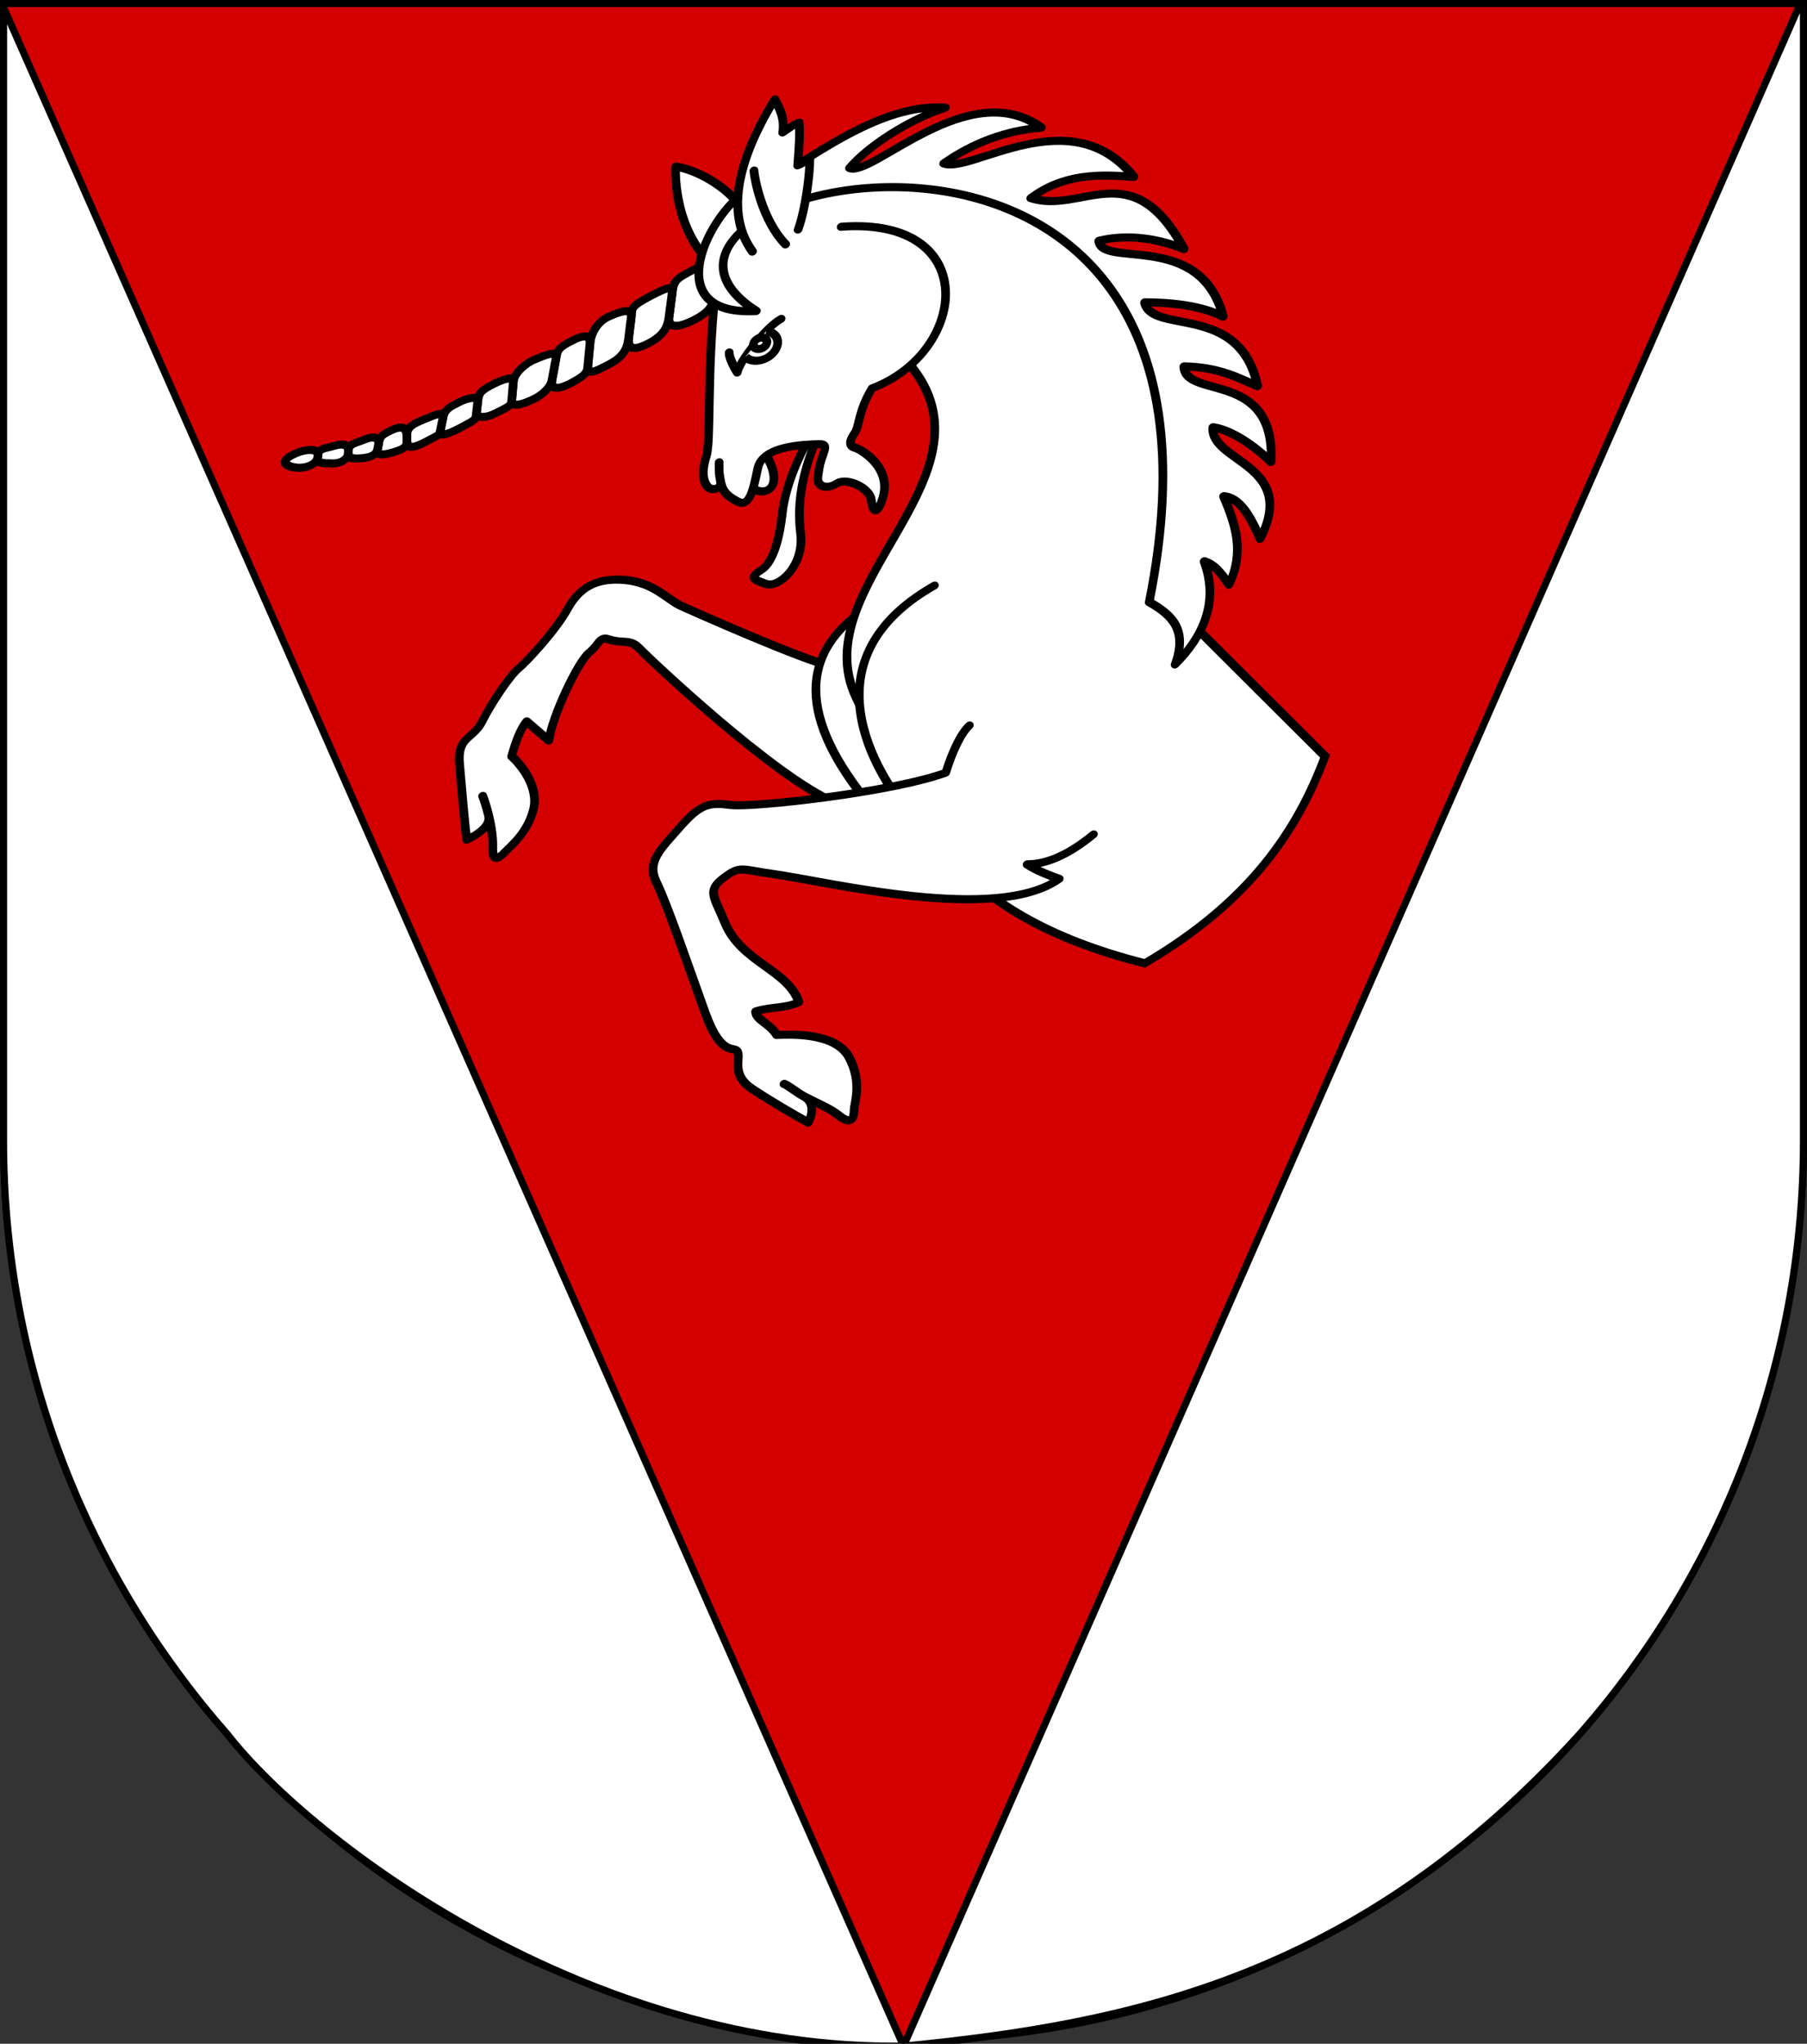
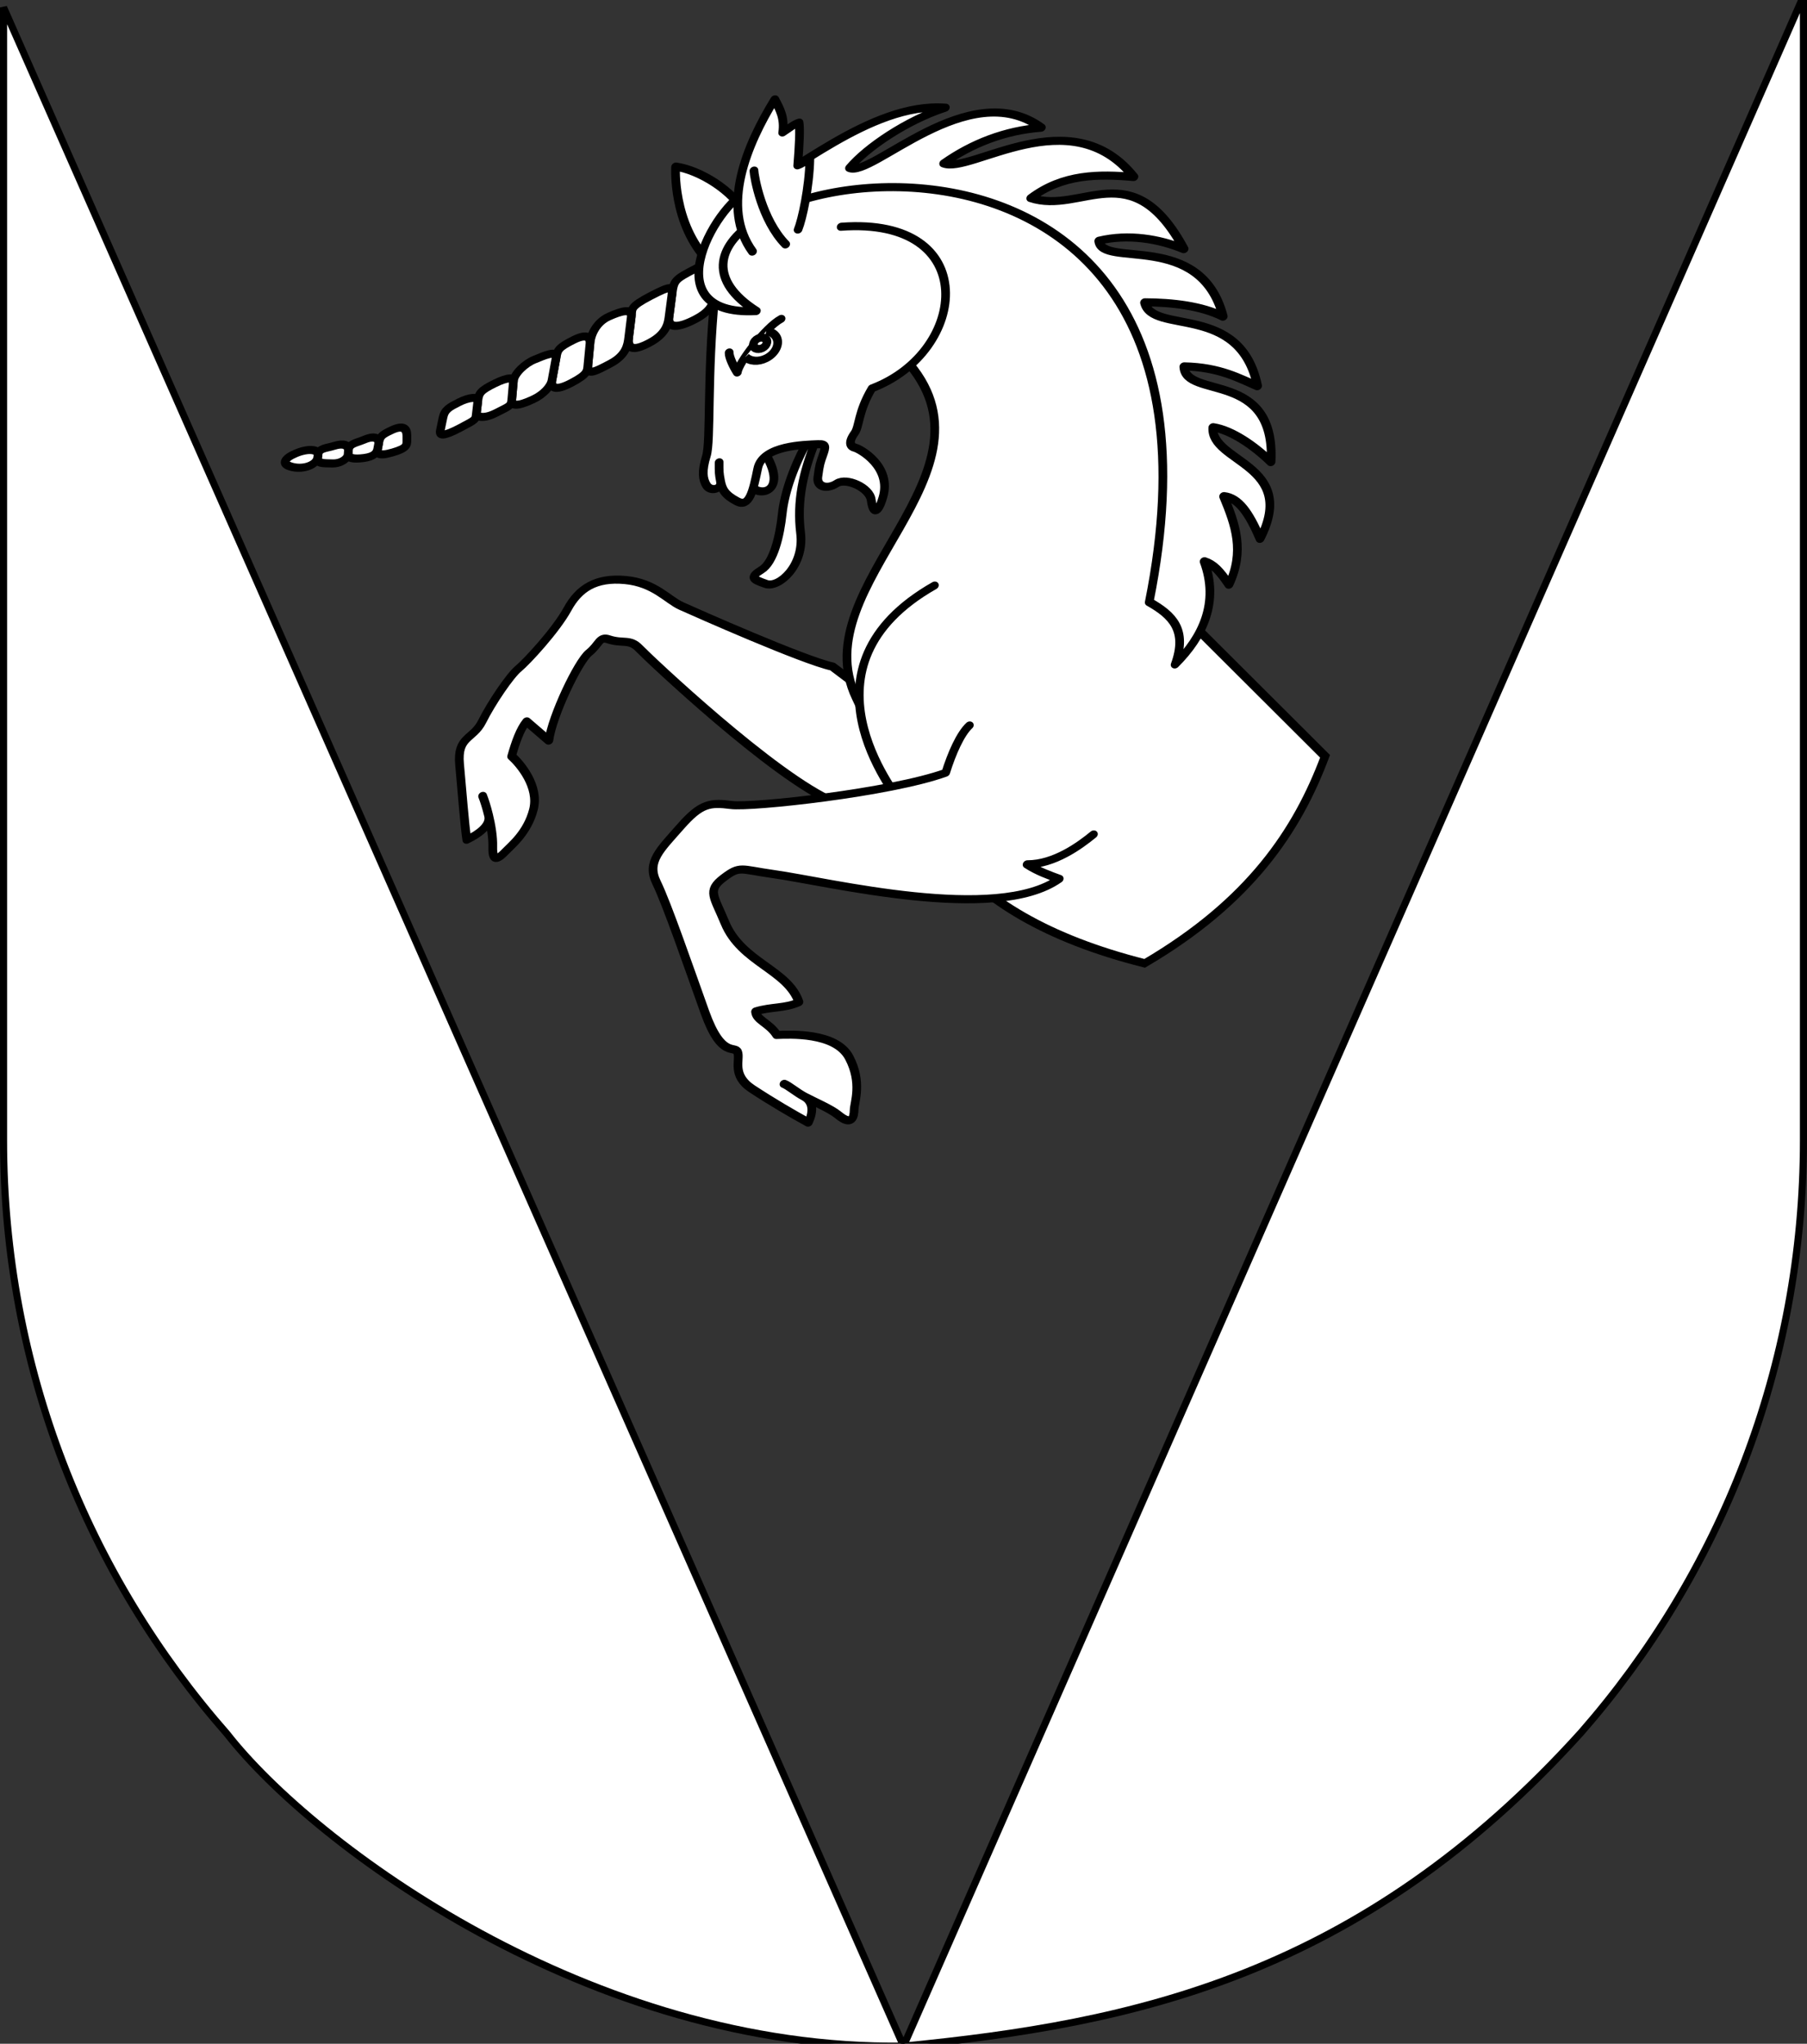
<svg xmlns="http://www.w3.org/2000/svg" width="763" height="863" id="svg2" version="1.1">
  <rect width="100%" height="100%" fill="#333333" stroke="none" />
  <defs id="defs4">
    <filter id="filter3144-1" color-interpolation-filters="sRGB">
      <feGaussianBlur id="feGaussianBlur3146-6" result="result0" in="SourceAlpha" stdDeviation="6" />
      <feSpecularLighting id="feSpecularLighting3148-5" specularExponent="25" specularConstant="1" surfaceScale="10" lighting-color="#ffffff" result="result1" in="result0">
        <feDistantLight id="feDistantLight3150-7" azimuth="235" elevation="45" />
      </feSpecularLighting>
      <feComposite k4="0" k1="0" id="feComposite3152-5" in2="result1" k3="1" k2="1" operator="arithmetic" result="result4" in="SourceGraphic" />
      <feComposite id="feComposite3154-4" in2="SourceAlpha" operator="in" result="result2" in="result4" />
    </filter>
    <filter id="filter3144" color-interpolation-filters="sRGB">
      <feGaussianBlur id="feGaussianBlur3146" result="result0" in="SourceAlpha" stdDeviation="6" />
      <feSpecularLighting id="feSpecularLighting3148" specularExponent="25" specularConstant="1" surfaceScale="10" lighting-color="#ffffff" result="result1" in="result0">
        <feDistantLight id="feDistantLight3150" azimuth="235" elevation="45" />
      </feSpecularLighting>
      <feComposite id="feComposite3152" in2="result1" k3="1" k2="1" operator="arithmetic" result="result4" in="SourceGraphic" k1="0" k4="0" />
      <feComposite id="feComposite3154" in2="SourceAlpha" operator="in" result="result2" in="result4" />
    </filter>
    <filter id="filter2820-2-1" color-interpolation-filters="sRGB">
      <feGaussianBlur id="feGaussianBlur2822-4-5" result="result0" in="SourceAlpha" stdDeviation="6" />
      <feSpecularLighting id="feSpecularLighting2824-5-4" specularExponent="25" specularConstant="1" surfaceScale="10" lighting-color="#ffffff" result="result1" in="result0">
        <feDistantLight id="feDistantLight2826-5-2" azimuth="235" elevation="45" />
      </feSpecularLighting>
      <feComposite k4="0" k1="0" id="feComposite2828-1-0" in2="result1" k3="1" k2="1" operator="arithmetic" result="result4" in="SourceGraphic" />
      <feComposite id="feComposite2830-7-97" in2="SourceAlpha" operator="in" result="result2" in="result4" />
    </filter>
    <filter id="filter2820-8" color-interpolation-filters="sRGB">
      <feGaussianBlur id="feGaussianBlur2822-82" result="result0" in="SourceAlpha" stdDeviation="6" />
      <feSpecularLighting id="feSpecularLighting2824-9" specularExponent="25" specularConstant="1" surfaceScale="10" lighting-color="#ffffff" result="result1" in="result0">
        <feDistantLight id="feDistantLight2826-1" azimuth="235" elevation="45" />
      </feSpecularLighting>
      <feComposite k4="0" k1="0" id="feComposite2828-35" in2="result1" k3="1" k2="1" operator="arithmetic" result="result4" in="SourceGraphic" />
      <feComposite id="feComposite2830-9" in2="SourceAlpha" operator="in" result="result2" in="result4" />
    </filter>
    <filter id="filter2820-1-6" color-interpolation-filters="sRGB">
      <feGaussianBlur id="feGaussianBlur2822-7-1" result="result0" in="SourceAlpha" stdDeviation="6" />
      <feSpecularLighting id="feSpecularLighting2824-4-3" specularExponent="25" specularConstant="1" surfaceScale="10" lighting-color="#ffffff" result="result1" in="result0">
        <feDistantLight id="feDistantLight2826-0-8" azimuth="235" elevation="45" />
      </feSpecularLighting>
      <feComposite k4="0" k1="0" id="feComposite2828-9-9" in2="result1" k3="1" k2="1" operator="arithmetic" result="result4" in="SourceGraphic" />
      <feComposite id="feComposite2830-4-3" in2="SourceAlpha" operator="in" result="result2" in="result4" />
    </filter>
    <filter id="filter2820-24" color-interpolation-filters="sRGB">
      <feGaussianBlur id="feGaussianBlur2822-8" result="result0" in="SourceAlpha" stdDeviation="6" />
      <feSpecularLighting id="feSpecularLighting2824-6" specularExponent="25" specularConstant="1" surfaceScale="10" lighting-color="#ffffff" result="result1" in="result0">
        <feDistantLight id="feDistantLight2826-50" azimuth="235" elevation="45" />
      </feSpecularLighting>
      <feComposite k4="0" k1="0" id="feComposite2828-90" in2="result1" k3="1" k2="1" operator="arithmetic" result="result4" in="SourceGraphic" />
      <feComposite id="feComposite2830-0" in2="SourceAlpha" operator="in" result="result2" in="result4" />
    </filter>
    <filter id="filter2820-3" color-interpolation-filters="sRGB">
      <feGaussianBlur id="feGaussianBlur2822-1" result="result0" in="SourceAlpha" stdDeviation="6" />
      <feSpecularLighting id="feSpecularLighting2824-2" specularExponent="25" specularConstant="1" surfaceScale="10" lighting-color="#ffffff" result="result1" in="result0">
        <feDistantLight id="feDistantLight2826-3" azimuth="235" elevation="45" />
      </feSpecularLighting>
      <feComposite k4="0" k1="0" id="feComposite2828-3" in2="result1" k3="1" k2="1" operator="arithmetic" result="result4" in="SourceGraphic" />
      <feComposite id="feComposite2830-41" in2="SourceAlpha" operator="in" result="result2" in="result4" />
    </filter>
    <filter id="filter2820-1-1" color-interpolation-filters="sRGB">
      <feGaussianBlur id="feGaussianBlur2822-7-3" result="result0" in="SourceAlpha" stdDeviation="6" />
      <feSpecularLighting id="feSpecularLighting2824-4-8" specularExponent="25" specularConstant="1" surfaceScale="10" lighting-color="#ffffff" result="result1" in="result0">
        <feDistantLight id="feDistantLight2826-0-7" azimuth="235" elevation="45" />
      </feSpecularLighting>
      <feComposite k4="0" k1="0" id="feComposite2828-9-4" in2="result1" k3="1" k2="1" operator="arithmetic" result="result4" in="SourceGraphic" />
      <feComposite id="feComposite2830-4-2" in2="SourceAlpha" operator="in" result="result2" in="result4" />
    </filter>
    <filter id="filter2820-2-7" color-interpolation-filters="sRGB">
      <feGaussianBlur id="feGaussianBlur2822-4-79" result="result0" in="SourceAlpha" stdDeviation="6" />
      <feSpecularLighting id="feSpecularLighting2824-5-3" specularExponent="25" specularConstant="1" surfaceScale="10" lighting-color="#ffffff" result="result1" in="result0">
        <feDistantLight id="feDistantLight2826-5-19" azimuth="235" elevation="45" />
      </feSpecularLighting>
      <feComposite k4="0" k1="0" id="feComposite2828-1-86" in2="result1" k3="1" k2="1" operator="arithmetic" result="result4" in="SourceGraphic" />
      <feComposite id="feComposite2830-7-5" in2="SourceAlpha" operator="in" result="result2" in="result4" />
    </filter>
    <filter id="filter2820-15" color-interpolation-filters="sRGB">
      <feGaussianBlur id="feGaussianBlur2822-2" result="result0" in="SourceAlpha" stdDeviation="6" />
      <feSpecularLighting id="feSpecularLighting2824-7" specularExponent="25" specularConstant="1" surfaceScale="10" lighting-color="#ffffff" result="result1" in="result0">
        <feDistantLight id="feDistantLight2826-6" azimuth="235" elevation="45" />
      </feSpecularLighting>
      <feComposite k4="0" k1="0" id="feComposite2828-14" in2="result1" k3="1" k2="1" operator="arithmetic" result="result4" in="SourceGraphic" />
      <feComposite id="feComposite2830-2" in2="SourceAlpha" operator="in" result="result2" in="result4" />
    </filter>
    <filter id="filter2820-1-3" color-interpolation-filters="sRGB">
      <feGaussianBlur id="feGaussianBlur2822-7-2" result="result0" in="SourceAlpha" stdDeviation="6" />
      <feSpecularLighting id="feSpecularLighting2824-4-2" specularExponent="25" specularConstant="1" surfaceScale="10" lighting-color="#ffffff" result="result1" in="result0">
        <feDistantLight id="feDistantLight2826-0-1" azimuth="235" elevation="45" />
      </feSpecularLighting>
      <feComposite k4="0" k1="0" id="feComposite2828-9-6" in2="result1" k3="1" k2="1" operator="arithmetic" result="result4" in="SourceGraphic" />
      <feComposite id="feComposite2830-4-8" in2="SourceAlpha" operator="in" result="result2" in="result4" />
    </filter>
    <filter id="filter2820-2-5" color-interpolation-filters="sRGB">
      <feGaussianBlur id="feGaussianBlur2822-4-7" result="result0" in="SourceAlpha" stdDeviation="6" />
      <feSpecularLighting id="feSpecularLighting2824-5-6" specularExponent="25" specularConstant="1" surfaceScale="10" lighting-color="#ffffff" result="result1" in="result0">
        <feDistantLight id="feDistantLight2826-5-1" azimuth="235" elevation="45" />
      </feSpecularLighting>
      <feComposite k4="0" k1="0" id="feComposite2828-1-8" in2="result1" k3="1" k2="1" operator="arithmetic" result="result4" in="SourceGraphic" />
      <feComposite id="feComposite2830-7-9" in2="SourceAlpha" operator="in" result="result2" in="result4" />
    </filter>
    <filter id="filter3198" color-interpolation-filters="sRGB">
      <feGaussianBlur id="feGaussianBlur3200" result="result0" in="SourceAlpha" stdDeviation="6" />
      <feSpecularLighting id="feSpecularLighting3202" specularExponent="25" specularConstant="1" surfaceScale="10" lighting-color="#ffffff" result="result1" in="result0">
        <feDistantLight id="feDistantLight3204" azimuth="235" elevation="45" />
      </feSpecularLighting>
      <feComposite id="feComposite3206" in2="result1" k3="1" k2="1" operator="arithmetic" result="result4" in="SourceGraphic" k1="0" k4="0" />
      <feComposite id="feComposite3208" in2="SourceAlpha" operator="in" result="result2" in="result4" />
    </filter>
    <filter id="filter2820" color-interpolation-filters="sRGB">
      <feGaussianBlur id="feGaussianBlur2822" result="result0" in="SourceAlpha" stdDeviation="6" />
      <feSpecularLighting id="feSpecularLighting2824" specularExponent="25" specularConstant="1" surfaceScale="10" lighting-color="#ffffff" result="result1" in="result0">
        <feDistantLight id="feDistantLight2826" azimuth="235" elevation="45" />
      </feSpecularLighting>
      <feComposite id="feComposite2828" in2="result1" k3="1" k2="1" operator="arithmetic" result="result4" in="SourceGraphic" k1="0" k4="0" />
      <feComposite id="feComposite2830" in2="SourceAlpha" operator="in" result="result2" in="result4" />
    </filter>
    <filter id="filter2820-1" color-interpolation-filters="sRGB">
      <feGaussianBlur id="feGaussianBlur2822-7" result="result0" in="SourceAlpha" stdDeviation="6" />
      <feSpecularLighting id="feSpecularLighting2824-4" specularExponent="25" specularConstant="1" surfaceScale="10" lighting-color="#ffffff" result="result1" in="result0">
        <feDistantLight id="feDistantLight2826-0" azimuth="235" elevation="45" />
      </feSpecularLighting>
      <feComposite k4="0" k1="0" id="feComposite2828-9" in2="result1" k3="1" k2="1" operator="arithmetic" result="result4" in="SourceGraphic" />
      <feComposite id="feComposite2830-4" in2="SourceAlpha" operator="in" result="result2" in="result4" />
    </filter>
    <filter id="filter2820-2" color-interpolation-filters="sRGB">
      <feGaussianBlur id="feGaussianBlur2822-4" result="result0" in="SourceAlpha" stdDeviation="6" />
      <feSpecularLighting id="feSpecularLighting2824-5" specularExponent="25" specularConstant="1" surfaceScale="10" lighting-color="#ffffff" result="result1" in="result0">
        <feDistantLight id="feDistantLight2826-5" azimuth="235" elevation="45" />
      </feSpecularLighting>
      <feComposite k4="0" k1="0" id="feComposite2828-1" in2="result1" k3="1" k2="1" operator="arithmetic" result="result4" in="SourceGraphic" />
      <feComposite id="feComposite2830-7" in2="SourceAlpha" operator="in" result="result2" in="result4" />
    </filter>
  </defs>
  <g id="layer1" transform="translate(-1.644,-192.036)">
-     <path style="fill:#d40000;fill-opacity:1;stroke:#000000;stroke-width:3;stroke-miterlimit:4;stroke-opacity:1;stroke-dasharray:none" d="m 3.144,193.536 0,480 c 0,209.868 170.132,380 380,380 209.868,0 380,-170.132 380,-380 l 0,-480 z" id="path2850" />
    <path id="path4267" style="color:#000000;display:inline;overflow:visible;visibility:visible;fill:#ffffff;fill-opacity:1;fill-rule:nonzero;stroke:#000000;stroke-width:3;stroke-linecap:butt;stroke-linejoin:miter;stroke-miterlimit:4;stroke-dasharray:none;stroke-dashoffset:0;stroke-opacity:1;marker:none;enable-background:accumulate" d="M 1.5,3.125 V 481.5 c 0,96.052 35.633,183.784 94.406,250.688 C 132.57,779.142 249.469,865.769 381.5,864 Z" transform="translate(1.644,192.036)" />
    <path style="color:#000000;display:inline;overflow:visible;visibility:visible;fill:#ffffff;fill-opacity:1;fill-rule:nonzero;stroke:#000000;stroke-width:3;stroke-linecap:butt;stroke-linejoin:miter;stroke-miterlimit:4;stroke-dasharray:none;stroke-dashoffset:0;stroke-opacity:1;marker:none;enable-background:accumulate" d="M 760.125,1.5 381.5,864 C 478.274,854.56 574.626,834.563 667.656,731.531 726.09,664.71 761.5,577.241 761.5,481.5 V 1.5 Z" transform="translate(1.644,192.036)" id="path4271" />
    <g style="fill:#ffffff;stroke:#000000;stroke-width:1.829;stroke-miterlimit:4;stroke-dasharray:none;stroke-opacity:1" id="g2997" transform="matrix(1.837,-0.933,0.821,1.616,1318.754,-1083.08)">
      <path style="color:#000000;display:inline;overflow:visible;visibility:visible;fill:#ffffff;fill-opacity:1;fill-rule:evenodd;stroke:#000000;stroke-width:1.829;stroke-linecap:butt;stroke-linejoin:miter;stroke-miterlimit:4;stroke-dasharray:none;stroke-dashoffset:0;stroke-opacity:1;marker:none;enable-background:accumulate" id="path5719" d="m -744.139,430.899 c 0.896,-1.226 1.015,-3.628 -3.868,-3.564 -4.946,0.064 -5.114,0.082 -6.913,3.065 l -2.555,4.238 c -1.361,2.257 0.852,3.25 4.673,3.183 3.759,-0.067 4.709,-1.514 5.61,-2.747 z" />
      <path style="color:#000000;display:inline;overflow:visible;visibility:visible;fill:#ffffff;fill-opacity:1;fill-rule:evenodd;stroke:#000000;stroke-width:1.829;stroke-linecap:butt;stroke-linejoin:round;stroke-miterlimit:4;stroke-dasharray:none;stroke-dashoffset:0;stroke-opacity:1;marker:none;enable-background:accumulate" id="path2323" d="m -772.21,552.922 31.029,15.379 -18.847,-43.874 c -4.659,-4.281 -20.049,-25.772 -22.007,-28.545 -1.929,-2.731 -2.718,-7.632 -7.8,-11.274 -5.125,-3.672 -9.239,-3.19 -13.262,-0.059 -4.078,3.174 -12.344,6.646 -14.486,7.178 -2.142,0.531 -8.088,4.251 -11.534,7.155 -3.379,2.848 -5.961,0.362 -8.124,6.551 -2.153,6.161 -4.648,12.931 -5.66,16.4 2.451,0.08 5.742,-0.384 6.238,-2.773 0.394,-1.896 0.638,-3.617 0.716,-4.67 -0.078,1.053 -0.322,2.774 -0.716,4.67 -0.496,2.389 -1.232,5.056 -2.174,7.017 -1.763,3.666 0.497,2.823 1.983,2.241 1.586,-0.622 5.714,-1.589 8.926,-5.742 3.212,-4.152 1.839,-10.823 0.971,-13.379 2.08,-2.572 4.1,-4.722 5.947,-5.658 l 2.302,6.358 c 2.908,-4.821 12.729,-13.36 15.456,-14.014 2.705,-0.649 3.413,-2.375 4.804,-0.776 2.246,2.582 3.982,2.058 4.808,5.192 0.762,2.888 12.675,40.921 21.431,52.623 z" />
-       <path style="color:#000000;display:inline;overflow:visible;visibility:visible;fill:#ffffff;fill-opacity:1;fill-rule:evenodd;stroke:#000000;stroke-width:1.829;stroke-linecap:butt;stroke-linejoin:miter;stroke-miterlimit:4;stroke-dasharray:none;stroke-dashoffset:0;stroke-opacity:1;marker:none;enable-background:accumulate" id="path5324" d="m -747.277,515.716 c -17.885,1.793 -23.831,16.011 -18.684,41.776" />
      <path style="color:#000000;display:inline;overflow:visible;visibility:visible;fill:#ffffff;fill-opacity:1;fill-rule:evenodd;stroke:#000000;stroke-width:1.829;stroke-linecap:butt;stroke-linejoin:miter;stroke-miterlimit:4;stroke-dasharray:none;stroke-dashoffset:0;stroke-opacity:1;marker:none;enable-background:accumulate" id="path2344" d="m -689.99,554.671 16.592,-47.88 2.725,-29.684 -11.656,-34.778 -34.646,-20.85 -27.237,4.399 -1.652,11.822 27.628,30.487 c 8.54,34.649 -39.682,35.824 -40.323,65.155 -0.64,29.327 -3.741,54.15 28.027,85.666 25.026,-1.72 40.233,-11.506 52.175,-23.972 z" />
      <path style="color:#000000;display:inline;overflow:visible;visibility:visible;fill:#ffffff;fill-opacity:1;fill-rule:evenodd;stroke:#000000;stroke-width:1.829;stroke-linecap:butt;stroke-linejoin:miter;stroke-miterlimit:4;stroke-dasharray:none;stroke-dashoffset:0;stroke-opacity:1;marker:none;enable-background:accumulate" id="path4320" d="m -757.501,475.35 c -3.437,4.936 5.993,10.752 4.936,-2.732" />
      <path style="color:#000000;display:inline;overflow:visible;visibility:visible;fill:#ffffff;fill-opacity:1;fill-rule:evenodd;stroke:#000000;stroke-width:1.829;stroke-linecap:butt;stroke-linejoin:miter;stroke-miterlimit:4;stroke-dasharray:none;stroke-dashoffset:0;stroke-opacity:1;marker:none;enable-background:accumulate" id="path6718" d="m -743.311,474.733 c -4.906,3.731 -9.224,8.325 -11.722,12.691 -2.517,4.4 -6.081,9.181 -8.99,9.43 -2.913,0.25 -2.446,1.076 -0.485,3.393 1.939,2.291 8.778,0.25 11.061,-6.919 2.253,-7.076 6.052,-12.28 11.281,-17.539" />
      <path style="color:#000000;display:inline;overflow:visible;visibility:visible;fill:#ffffff;fill-opacity:1;fill-rule:evenodd;stroke:#000000;stroke-width:1.829;stroke-linecap:round;stroke-linejoin:round;stroke-miterlimit:4;stroke-dasharray:none;stroke-dashoffset:0;stroke-opacity:1;marker:none;enable-background:accumulate" id="path7691" d="m -717.601,433.998 c 26.613,12.643 11.714,39.396 -9.383,36.806 -4.752,3.426 -5.781,6.572 -7.303,7.46 -2.271,1.324 -1.936,2.483 -1.267,3.124 0.726,0.696 5.019,7.774 0.438,13.236 -3.194,3.808 -2.983,1.243 -2.367,-0.685 0.871,-2.726 -2.41,-7.384 -4.777,-7.093 -2.306,0.283 -3.994,-1.393 -2.86,-3.285 1.474,-2.46 1.8,-2.769 2.964,-4.033 1.225,-1.329 1.752,-1.988 0.027,-2.866 -2.443,-1.243 -10.148,-5.576 -13.147,-1.28 -3.028,4.338 -5.214,7.263 -6.815,4.707 -1.682,-2.684 -1.656,-4.106 -1.174,-5.978 0.482,-1.872 0.579,-2.034 1.487,-4.06 -0.908,2.026 -1.005,2.188 -1.487,4.06 -0.482,1.872 -2.798,1.197 -2.944,-0.583 -0.139,-1.693 0.446,-3.489 2.679,-6.112 2.263,-2.658 7.505,-16.542 16.422,-32.396" />
      <path style="color:#000000;display:inline;overflow:visible;visibility:visible;fill:#ffffff;stroke:#000000;stroke-width:1.829;stroke-linecap:round;stroke-linejoin:round;stroke-miterlimit:4;stroke-dasharray:none;stroke-dashoffset:0;stroke-opacity:1;marker:none;enable-background:accumulate" id="path4322" d="m -737.142,446.795 c -3.613,0.088 -11.898,4.671 -12.956,6.522 -0.151,-1.561 -0.099,-4.153 0.353,-5.024" />
      <path style="color:#000000;display:inline;overflow:visible;visibility:visible;fill:#ffffff;stroke:#000000;stroke-width:1.829;stroke-linecap:butt;stroke-linejoin:miter;stroke-miterlimit:4;stroke-dasharray:none;stroke-dashoffset:0;stroke-opacity:1;marker:none;enable-background:accumulate" id="path5300" d="m -740.978,447.778 c 0.785,0.59 1.281,1.451 1.281,2.41 v 0 c 0,1.776 -1.698,3.217 -3.79,3.217 -1.792,0 -3.294,-1.057 -3.689,-2.476" />
      <path style="color:#000000;display:inline;overflow:visible;visibility:visible;fill:#ffffff;fill-opacity:1;fill-rule:evenodd;stroke:#000000;stroke-width:1.829;stroke-miterlimit:4;stroke-dasharray:none;stroke-opacity:1;marker:none;enable-background:accumulate" id="path4326" d="m -741.77,449.659 c 10e-4,0.441 -0.276,0.85 -0.726,1.071 -0.45,0.221 -1.005,0.221 -1.455,0 -0.45,-0.221 -0.727,-0.629 -0.726,-1.071 -10e-4,-0.441 0.276,-0.85 0.726,-1.071 0.45,-0.221 1.005,-0.221 1.455,0 0.45,0.221 0.727,0.629 0.726,1.071 z" />
      <path style="color:#000000;display:inline;overflow:visible;visibility:visible;fill:#ffffff;fill-opacity:1;fill-rule:evenodd;stroke:#000000;stroke-width:1.829;stroke-linecap:butt;stroke-linejoin:round;stroke-miterlimit:4;stroke-dasharray:none;stroke-dashoffset:0;stroke-opacity:1;marker:none;enable-background:accumulate" id="path5320" d="m -745.011,427.346 c -3.241,-11.841 2.742,-23.308 2.742,-23.308 4.04,3.228 8.247,10.932 8.351,17.2" />
      <path style="color:#000000;display:inline;overflow:visible;visibility:visible;fill:#ffffff;fill-opacity:1;fill-rule:evenodd;stroke:#000000;stroke-width:1.829;stroke-linecap:butt;stroke-linejoin:round;stroke-miterlimit:4;stroke-dasharray:none;stroke-dashoffset:0;stroke-opacity:1;marker:none;enable-background:accumulate" id="path5326" d="m -740.932,442.564 c -23.663,-45.495 121.471,-8.568 44.772,101.883 3.015,5.165 4.439,9.869 -1.058,15.688 7.648,-2.828 13.843,-8.275 14.88,-18.375 1.418,1.608 1.948,3.584 2.373,7.507 5.998,-5.352 6.741,-11.694 7.227,-18.973 2.597,1.941 3.087,6.175 2.717,12.73 13.92,-11.467 -1.975,-21.066 1.711,-28.19 3.216,2.596 5.933,8.432 7.403,13.396 9.497,-18.827 -9.843,-21.923 -7.051,-29.084 6.496,3.937 9.068,8.43 11.634,11.898 4.642,-19.36 -14.513,-21.622 -12.868,-29.349 4.965,2.879 10.106,6.728 13.044,11.281 3.907,-20.388 -17.656,-22.709 -15.688,-28.908 6.022,1.645 11.164,5.934 14.807,10.752 -0.529,-25.588 -15.512,-17.862 -23.267,-26.793 8.097,-1.608 14.557,2.105 20.8,6.522 -4.201,-23.062 -29.642,-17.744 -33.491,-22.915 7.021,-1.146 14.219,-0.353 21.152,2.908 -8.306,-18.655 -35.742,-7.396 -38.779,-11.898 4.994,-2.409 14.836,-3.849 23.091,-2.38 -13.207,-9.194 -35.507,-1.74 -42.575,-3.542 -6.985,-1.78 -31.111,15.596 -10.834,25.84 z" />
      <path style="color:#000000;display:inline;overflow:visible;visibility:visible;fill:#ffffff;fill-opacity:1;fill-rule:evenodd;stroke:#000000;stroke-width:1.829;stroke-linecap:round;stroke-linejoin:miter;stroke-miterlimit:4;stroke-dasharray:none;stroke-dashoffset:0;stroke-opacity:1;marker:none;enable-background:accumulate" id="path5322" d="m -733.881,518.36 c -33.574,1.772 -26.479,38.872 -26.264,41.776" />
      <path style="color:#000000;display:inline;overflow:visible;visibility:visible;fill:#ffffff;fill-opacity:1;fill-rule:evenodd;stroke:#000000;stroke-width:1.829;stroke-linecap:round;stroke-linejoin:round;stroke-miterlimit:4;stroke-dasharray:none;stroke-dashoffset:0;stroke-opacity:1;marker:none;enable-background:accumulate" id="path5717" d="m -740.485,551.11 c -2.393,0.778 -5.74,3.878 -8.704,7.322 -11.911,-1.674 -38.601,-13.165 -42.152,-15.906 -3.606,-2.784 -5.371,-3.584 -11.301,-0.881 -5.857,2.669 -9.51,3.705 -9.58,9.077 -0.073,5.549 -1.922,20.62 -3.201,32.095 -1.278,11.465 2.428,9.866 2.276,11.716 -0.152,1.845 -3.308,4.074 -0.775,9.109 2.497,4.964 5.078,9.499 7.17,12.978 1.834,-1.627 2.935,-3.786 1.653,-5.862 -1.018,-1.648 -1.848,-3.946 -2.516,-4.764 0.668,0.818 1.498,3.116 2.516,4.764 1.283,2.076 3.708,5.349 4.481,7.383 1.506,3.962 2.743,2.06 3.421,0.616 0.724,-1.542 4.025,-4.731 3.941,-11.364 -0.083,-6.722 -8.752,-11.061 -11.14,-12.319 -0.259,-3.298 -2.386,-5.19 -1.689,-7.139 3.286,0.652 5.584,2.498 8.776,2.68 0.999,-7.968 -6.835,-14.312 -6.136,-24.347 0.466,-6.599 -0.341,-8.55 3.836,-9.42 4.261,-0.888 3.856,-0.042 9.487,4.417 9.513,7.532 36.094,33.786 51.811,31.198 -1.38,-1.698 -3.169,-3.797 -4.507,-6.431 4.949,2.857 11.357,1.682 14.89,0.794" />
      <path style="color:#000000;display:inline;overflow:visible;visibility:visible;fill:#ffffff;fill-opacity:1;fill-rule:evenodd;stroke:#000000;stroke-width:1.829;stroke-linecap:butt;stroke-linejoin:miter;stroke-miterlimit:4;stroke-dasharray:none;stroke-dashoffset:0;stroke-opacity:1;marker:none;enable-background:accumulate" id="path5721" d="m -754.92,430.4 c 1.034,-1.715 1.015,-2.195 -3.868,-2.131 -4.946,0.064 -4.606,0.742 -5.542,2.318 l -2.368,3.988 c -1.345,2.266 -0.519,3.374 3.302,3.307 3.759,-0.067 5.133,-1.937 5.922,-3.245 z" />
      <path style="color:#000000;display:inline;overflow:visible;visibility:visible;fill:#ffffff;fill-opacity:1;fill-rule:evenodd;stroke:#000000;stroke-width:1.829;stroke-linecap:butt;stroke-linejoin:miter;stroke-miterlimit:4;stroke-dasharray:none;stroke-dashoffset:0;stroke-opacity:1;marker:none;enable-background:accumulate" id="path6692" d="m -764.331,430.587 c 1.022,-1.722 -1.1,-2.283 -4.045,-2.439 -2.9,-0.156 -5.047,1.96 -5.94,3.561 l -2.319,4.155 c -1.284,2.301 0.318,2.273 4.139,2.206 3.759,-0.067 5.017,-2.181 5.797,-3.494 z" />
      <path style="color:#000000;display:inline;overflow:visible;visibility:visible;fill:#ffffff;fill-opacity:1;fill-rule:evenodd;stroke:#000000;stroke-width:1.829;stroke-linecap:butt;stroke-linejoin:miter;stroke-miterlimit:4;stroke-dasharray:none;stroke-dashoffset:0;stroke-opacity:1;marker:none;enable-background:accumulate" id="path6694" d="m -774.316,431.709 c 0.482,-0.863 0.777,-2.406 -2.696,-2.43 -3.517,-0.024 -3.86,0.399 -4.881,1.921 l -2.765,4.121 c -0.999,1.488 -0.519,2.713 3.302,2.646 3.759,-0.067 3.977,-0.769 4.721,-2.102 z" />
      <path style="color:#000000;display:inline;overflow:visible;visibility:visible;fill:#ffffff;fill-opacity:1;fill-rule:evenodd;stroke:#000000;stroke-width:1.829;stroke-linecap:butt;stroke-linejoin:miter;stroke-miterlimit:4;stroke-dasharray:none;stroke-dashoffset:0;stroke-opacity:1;marker:none;enable-background:accumulate" id="path6696" d="m -781.893,431.2 c 1.116,-1.663 -2.098,-1.76 -4.073,-1.961 -1.971,-0.2 -5.013,0.711 -5.895,2.318 l -1.972,3.592 c -1.043,1.9 2.099,2.14 4.095,2.206 2.04,0.065 4.229,-0.766 5.079,-2.034 z" />
      <path style="color:#000000;display:inline;overflow:visible;visibility:visible;fill:#ffffff;fill-opacity:1;fill-rule:evenodd;stroke:#000000;stroke-width:1.829;stroke-linecap:butt;stroke-linejoin:miter;stroke-miterlimit:4;stroke-dasharray:none;stroke-dashoffset:0;stroke-opacity:1;marker:none;enable-background:accumulate" id="path6698" d="m -791.86,431.557 c 0.434,-0.791 -0.548,-1.533 -3.668,-1.557 -3.121,-0.024 -3.73,0.306 -4.654,1.889 l -1.379,2.361 c -0.426,0.729 0.74,2.037 3.636,2.014 2.896,-0.023 3.359,0.224 4.094,-1.114 z" />
      <path style="color:#000000;display:inline;overflow:visible;visibility:visible;fill:#ffffff;fill-opacity:1;fill-rule:evenodd;stroke:#000000;stroke-width:1.829;stroke-linecap:butt;stroke-linejoin:miter;stroke-miterlimit:4;stroke-dasharray:none;stroke-dashoffset:0;stroke-opacity:1;marker:none;enable-background:accumulate" id="path6706" d="m -800.183,431.888 c 0.57,-0.976 -1.306,-1.748 -3.538,-1.749 -2.233,-0.002 -3.303,0.008 -4.358,1.507 l -1.599,2.272 c -0.791,1.124 -0.097,1.728 3.724,1.661 3.759,-0.067 3.623,-0.013 4.393,-1.331 z" />
-       <path style="color:#000000;display:inline;overflow:visible;visibility:visible;fill:#ffffff;fill-opacity:1;fill-rule:evenodd;stroke:#000000;stroke-width:1.829;stroke-linecap:butt;stroke-linejoin:miter;stroke-miterlimit:4;stroke-dasharray:none;stroke-dashoffset:0;stroke-opacity:1;marker:none;enable-background:accumulate" id="path6708" d="m -808.079,431.647 c 0.94,-1.336 -1.234,-1.41 -3.698,-1.647 -2.472,-0.238 -3.811,-0.138 -4.559,1.547 l -0.415,0.934 c -0.456,1.027 -0.893,2.401 2.945,2.35 3.776,-0.051 3.41,0.106 4.127,-0.912 z" />
      <path style="color:#000000;display:inline;overflow:visible;visibility:visible;fill:#ffffff;fill-opacity:1;fill-rule:evenodd;stroke:#000000;stroke-width:1.829;stroke-linecap:butt;stroke-linejoin:miter;stroke-miterlimit:4;stroke-dasharray:none;stroke-dashoffset:0;stroke-opacity:1;marker:none;enable-background:accumulate" id="path6710" d="m -816.336,431.547 c 0.638,-1.437 0.313,-2.612 -2.178,-2.717 -2.49,-0.106 -2.849,0.111 -3.766,1.466 l -0.58,0.856 c -0.605,0.894 -0.717,1.747 2.326,2.401 3.034,0.652 3.297,0.025 3.783,-1.071 z" />
      <path style="color:#000000;display:inline;overflow:visible;visibility:visible;fill:#ffffff;fill-opacity:1;fill-rule:evenodd;stroke:#000000;stroke-width:1.829;stroke-linecap:butt;stroke-linejoin:miter;stroke-miterlimit:4;stroke-dasharray:none;stroke-dashoffset:0;stroke-opacity:1;marker:none;enable-background:accumulate" id="path6712" d="m -822.28,430.296 c 0.716,-1.057 0.045,-2.189 -2.059,-2.367 -2.112,-0.178 -3.324,-0.832 -4.091,0.599 l -0.364,0.679 c -0.416,0.775 0.382,1.613 2.471,2.457 2.073,0.837 2.919,0.295 3.465,-0.512 z" />
      <path style="color:#000000;display:inline;overflow:visible;visibility:visible;fill:#ffffff;fill-opacity:1;fill-rule:evenodd;stroke:#000000;stroke-width:1.829;stroke-linecap:butt;stroke-linejoin:miter;stroke-miterlimit:4;stroke-dasharray:none;stroke-dashoffset:0;stroke-opacity:1;marker:none;enable-background:accumulate" id="path6714" d="m -828.43,428.528 c 0.619,-1.154 -0.231,-2.133 -2.071,-2.487 -1.849,-0.356 -3.06,-1.19 -3.871,0.159 l -0.276,0.459 c -0.77,1.278 0.455,1.802 2.074,2.809 1.638,1.019 3.319,0.598 3.78,-0.26 z" />
      <path style="color:#000000;display:inline;overflow:visible;visibility:visible;fill:#ffffff;fill-opacity:1;fill-rule:evenodd;stroke:#000000;stroke-width:1.829;stroke-linecap:butt;stroke-linejoin:miter;stroke-miterlimit:4;stroke-dasharray:none;stroke-dashoffset:0;stroke-opacity:1;marker:none;enable-background:accumulate" id="path6716" d="m -834.372,426.199 c 0.658,-1.094 -1.156,-2.438 -3.868,-2.659 -2.716,-0.221 -3.811,0.692 -1.897,2.501 1.936,1.83 4.651,2.008 5.489,0.617 z" />
      <path style="color:#000000;display:inline;overflow:visible;visibility:visible;fill:#ffffff;fill-opacity:1;fill-rule:evenodd;stroke:#000000;stroke-width:1.829;stroke-linecap:round;stroke-linejoin:round;stroke-miterlimit:4;stroke-dasharray:none;stroke-dashoffset:0;stroke-opacity:1;marker:none;enable-background:accumulate" id="path7510" d="m -736.111,429.807 c -1.785,-12.584 8.889,-22.802 18.192,-29.282 0.029,2.547 0.144,4.885 -1.617,7.721 1.663,-0.211 2.845,-0.541 3.895,-0.326 -0.367,1.405 -2.092,4.845 -4.199,8.735 0.841,0.158 1.831,-0.067 2.795,-0.014 -2.73,5.823 -7.037,11.781 -8.688,13.393" />
      <path style="color:#000000;display:inline;overflow:visible;visibility:visible;fill:#ffffff;stroke:#000000;stroke-width:1.829;stroke-linecap:round;stroke-linejoin:miter;stroke-miterlimit:4;stroke-dasharray:none;stroke-dashoffset:0;stroke-opacity:1;marker:none;enable-background:accumulate" id="path4311-4" d="m -729.386,431.812 c -2.115,-7.668 0.529,-17.362 1.058,-18.684" />
    </g>
-     <path style="fill:#ffffff;fill-opacity:1;stroke:#000000;stroke-width:3;stroke-miterlimit:4;stroke-dasharray:none;stroke-opacity:1" d="m 1059.839,189.707 v 480 c 0,209.868 170.132,380 380,380 209.868,0 380,-170.132 380,-380 V 189.707 Z" id="path2850-4" />
-     <path id="path4267-0" style="color:#000000;display:inline;overflow:visible;visibility:visible;fill:#ffcc00;fill-opacity:1;fill-rule:nonzero;stroke:#000000;stroke-width:3;stroke-linecap:butt;stroke-linejoin:miter;stroke-miterlimit:4;stroke-dasharray:none;stroke-dashoffset:0;stroke-opacity:1;marker:none;enable-background:accumulate" d="m 1059.839,191.332 v 478.375 c 0,96.052 35.633,183.784 94.406,250.688 36.663,46.954 153.563,133.582 285.594,131.813 z" />
-     <path style="color:#000000;display:inline;overflow:visible;visibility:visible;fill:#d40000;fill-opacity:1;fill-rule:nonzero;stroke:#000000;stroke-width:3;stroke-linecap:butt;stroke-linejoin:miter;stroke-miterlimit:4;stroke-dasharray:none;stroke-dashoffset:0;stroke-opacity:1;marker:none;enable-background:accumulate" d="m 1818.464,189.707 -378.625,862.5 c 96.774,-9.44 193.126,-29.437 286.156,-132.469 58.434,-66.822 93.844,-154.29 93.844,-250.031 V 189.707 Z" id="path4271-0" />
+     <path id="path4267-0" style="color:#000000;display:inline;overflow:visible;visibility:visible;fill:#ffcc00;fill-opacity:1;fill-rule:nonzero;stroke:#000000;stroke-width:3;stroke-linecap:butt;stroke-linejoin:miter;stroke-miterlimit:4;stroke-dasharray:none;stroke-dashoffset:0;stroke-opacity:1;marker:none;enable-background:accumulate" d="m 1059.839,191.332 v 478.375 z" />
    <g style="fill:#d40000;stroke:#000000;stroke-width:1.829;stroke-miterlimit:4;stroke-dasharray:none;stroke-opacity:1;fill-opacity:1" id="g2997-5" transform="matrix(1.837,-0.933,0.821,1.616,2373.45,-1086.909)">
      <path style="color:#000000;display:inline;overflow:visible;visibility:visible;fill:#d40000;fill-opacity:1;fill-rule:evenodd;stroke:#000000;stroke-width:1.829;stroke-linecap:butt;stroke-linejoin:miter;stroke-miterlimit:4;stroke-dasharray:none;stroke-dashoffset:0;stroke-opacity:1;marker:none;enable-background:accumulate" id="path5719-7" d="m -744.139,430.899 c 0.896,-1.226 1.015,-3.628 -3.868,-3.564 -4.946,0.064 -5.114,0.082 -6.913,3.065 l -2.555,4.238 c -1.361,2.257 0.852,3.25 4.673,3.183 3.759,-0.067 4.709,-1.514 5.61,-2.747 z" />
      <path style="color:#000000;display:inline;overflow:visible;visibility:visible;fill:#d40000;fill-opacity:1;fill-rule:evenodd;stroke:#000000;stroke-width:1.829;stroke-linecap:butt;stroke-linejoin:round;stroke-miterlimit:4;stroke-dasharray:none;stroke-dashoffset:0;stroke-opacity:1;marker:none;enable-background:accumulate" id="path2323-9" d="m -772.21,552.922 31.029,15.379 -18.847,-43.874 c -4.659,-4.281 -20.049,-25.772 -22.007,-28.545 -1.929,-2.731 -2.718,-7.632 -7.8,-11.274 -5.125,-3.672 -9.239,-3.19 -13.262,-0.059 -4.078,3.174 -12.344,6.646 -14.486,7.178 -2.142,0.531 -8.088,4.251 -11.534,7.155 -3.379,2.848 -5.961,0.362 -8.124,6.551 -2.153,6.161 -4.648,12.931 -5.66,16.4 2.451,0.08 5.742,-0.384 6.238,-2.773 0.394,-1.896 0.638,-3.617 0.716,-4.67 -0.078,1.053 -0.322,2.774 -0.716,4.67 -0.496,2.389 -1.232,5.056 -2.174,7.017 -1.763,3.666 0.497,2.823 1.983,2.241 1.586,-0.622 5.714,-1.589 8.926,-5.742 3.212,-4.152 1.839,-10.823 0.971,-13.379 2.08,-2.572 4.1,-4.722 5.947,-5.658 l 2.302,6.358 c 2.908,-4.821 12.729,-13.36 15.456,-14.014 2.705,-0.649 3.413,-2.375 4.804,-0.776 2.246,2.582 3.982,2.058 4.808,5.192 0.762,2.888 12.675,40.921 21.431,52.623 z" />
      <path style="color:#000000;display:inline;overflow:visible;visibility:visible;fill:#d40000;fill-opacity:1;fill-rule:evenodd;stroke:#000000;stroke-width:1.829;stroke-linecap:butt;stroke-linejoin:miter;stroke-miterlimit:4;stroke-dasharray:none;stroke-dashoffset:0;stroke-opacity:1;marker:none;enable-background:accumulate" id="path5324-6" d="m -747.277,515.716 c -17.885,1.793 -23.831,16.011 -18.684,41.776" />
      <path style="color:#000000;display:inline;overflow:visible;visibility:visible;fill:#d40000;fill-opacity:1;fill-rule:evenodd;stroke:#000000;stroke-width:1.829;stroke-linecap:butt;stroke-linejoin:miter;stroke-miterlimit:4;stroke-dasharray:none;stroke-dashoffset:0;stroke-opacity:1;marker:none;enable-background:accumulate" id="path2344-8" d="m -689.99,554.671 16.592,-47.88 2.725,-29.684 -11.656,-34.778 -34.646,-20.85 -27.237,4.399 -1.652,11.822 27.628,30.487 c 8.54,34.649 -39.682,35.824 -40.323,65.155 -0.64,29.327 -3.741,54.15 28.027,85.666 25.026,-1.72 40.233,-11.506 52.175,-23.972 z" />
      <path style="color:#000000;display:inline;overflow:visible;visibility:visible;fill:#d40000;fill-opacity:1;fill-rule:evenodd;stroke:#000000;stroke-width:1.829;stroke-linecap:butt;stroke-linejoin:miter;stroke-miterlimit:4;stroke-dasharray:none;stroke-dashoffset:0;stroke-opacity:1;marker:none;enable-background:accumulate" id="path4320-8" d="m -757.501,475.35 c -3.437,4.936 5.993,10.752 4.936,-2.732" />
      <path style="color:#000000;display:inline;overflow:visible;visibility:visible;fill:#d40000;fill-opacity:1;fill-rule:evenodd;stroke:#000000;stroke-width:1.829;stroke-linecap:butt;stroke-linejoin:miter;stroke-miterlimit:4;stroke-dasharray:none;stroke-dashoffset:0;stroke-opacity:1;marker:none;enable-background:accumulate" id="path6718-2" d="m -743.311,474.733 c -4.906,3.731 -9.224,8.325 -11.722,12.691 -2.517,4.4 -6.081,9.181 -8.99,9.43 -2.913,0.25 -2.446,1.076 -0.485,3.393 1.939,2.291 8.778,0.25 11.061,-6.919 2.253,-7.076 6.052,-12.28 11.281,-17.539" />
      <path style="color:#000000;display:inline;overflow:visible;visibility:visible;fill:#d40000;fill-opacity:1;fill-rule:evenodd;stroke:#000000;stroke-width:1.829;stroke-linecap:round;stroke-linejoin:round;stroke-miterlimit:4;stroke-dasharray:none;stroke-dashoffset:0;stroke-opacity:1;marker:none;enable-background:accumulate" id="path7691-6" d="m -717.601,433.998 c 26.613,12.643 11.714,39.396 -9.383,36.806 -4.752,3.426 -5.781,6.572 -7.303,7.46 -2.271,1.324 -1.936,2.483 -1.267,3.124 0.726,0.696 5.019,7.774 0.438,13.236 -3.194,3.808 -2.983,1.243 -2.367,-0.685 0.871,-2.726 -2.41,-7.384 -4.777,-7.093 -2.306,0.283 -3.994,-1.393 -2.86,-3.285 1.474,-2.46 1.8,-2.769 2.964,-4.033 1.225,-1.329 1.752,-1.988 0.027,-2.866 -2.443,-1.243 -10.148,-5.576 -13.147,-1.28 -3.028,4.338 -5.214,7.263 -6.815,4.707 -1.682,-2.684 -1.656,-4.106 -1.174,-5.978 0.482,-1.872 0.579,-2.034 1.487,-4.06 -0.908,2.026 -1.005,2.188 -1.487,4.06 -0.482,1.872 -2.798,1.197 -2.944,-0.583 -0.139,-1.693 0.446,-3.489 2.679,-6.112 2.263,-2.658 7.505,-16.542 16.422,-32.396" />
      <path style="color:#000000;display:inline;overflow:visible;visibility:visible;fill:#d40000;stroke:#000000;stroke-width:1.829;stroke-linecap:round;stroke-linejoin:round;stroke-miterlimit:4;stroke-dasharray:none;stroke-dashoffset:0;stroke-opacity:1;marker:none;enable-background:accumulate;fill-opacity:1" id="path4322-7" d="m -737.142,446.795 c -3.613,0.088 -11.898,4.671 -12.956,6.522 -0.151,-1.561 -0.099,-4.153 0.353,-5.024" />
      <path style="color:#000000;display:inline;overflow:visible;visibility:visible;fill:#d40000;stroke:#000000;stroke-width:1.829;stroke-linecap:butt;stroke-linejoin:miter;stroke-miterlimit:4;stroke-dasharray:none;stroke-dashoffset:0;stroke-opacity:1;marker:none;enable-background:accumulate;fill-opacity:1" id="path5300-3" d="m -740.978,447.778 c 0.785,0.59 1.281,1.451 1.281,2.41 v 0 c 0,1.776 -1.698,3.217 -3.79,3.217 -1.792,0 -3.294,-1.057 -3.689,-2.476" />
      <path style="color:#000000;display:inline;overflow:visible;visibility:visible;fill:#d40000;fill-opacity:1;fill-rule:evenodd;stroke:#000000;stroke-width:1.829;stroke-miterlimit:4;stroke-dasharray:none;stroke-opacity:1;marker:none;enable-background:accumulate" id="path4326-1" d="m -741.77,449.659 c 10e-4,0.441 -0.276,0.85 -0.726,1.071 -0.45,0.221 -1.005,0.221 -1.455,0 -0.45,-0.221 -0.727,-0.629 -0.726,-1.071 -10e-4,-0.441 0.276,-0.85 0.726,-1.071 0.45,-0.221 1.005,-0.221 1.455,0 0.45,0.221 0.727,0.629 0.726,1.071 z" />
      <path style="color:#000000;display:inline;overflow:visible;visibility:visible;fill:#d40000;fill-opacity:1;fill-rule:evenodd;stroke:#000000;stroke-width:1.829;stroke-linecap:butt;stroke-linejoin:round;stroke-miterlimit:4;stroke-dasharray:none;stroke-dashoffset:0;stroke-opacity:1;marker:none;enable-background:accumulate" id="path5320-7" d="m -745.011,427.346 c -3.241,-11.841 2.742,-23.308 2.742,-23.308 4.04,3.228 8.247,10.932 8.351,17.2" />
      <path style="color:#000000;display:inline;overflow:visible;visibility:visible;fill:#d40000;fill-opacity:1;fill-rule:evenodd;stroke:#000000;stroke-width:1.829;stroke-linecap:butt;stroke-linejoin:round;stroke-miterlimit:4;stroke-dasharray:none;stroke-dashoffset:0;stroke-opacity:1;marker:none;enable-background:accumulate" id="path5326-9" d="m -740.932,442.564 c -23.663,-45.495 121.471,-8.568 44.772,101.883 3.015,5.165 4.439,9.869 -1.058,15.688 7.648,-2.828 13.843,-8.275 14.88,-18.375 1.418,1.608 1.948,3.584 2.373,7.507 5.998,-5.352 6.741,-11.694 7.227,-18.973 2.597,1.941 3.087,6.175 2.717,12.73 13.92,-11.467 -1.975,-21.066 1.711,-28.19 3.216,2.596 5.933,8.432 7.403,13.396 9.497,-18.827 -9.843,-21.923 -7.051,-29.084 6.496,3.937 9.068,8.43 11.634,11.898 4.642,-19.36 -14.513,-21.622 -12.868,-29.349 4.965,2.879 10.106,6.728 13.044,11.281 3.907,-20.388 -17.656,-22.709 -15.688,-28.908 6.022,1.645 11.164,5.934 14.807,10.752 -0.529,-25.588 -15.512,-17.862 -23.267,-26.793 8.097,-1.608 14.557,2.105 20.8,6.522 -4.201,-23.062 -29.642,-17.744 -33.491,-22.915 7.021,-1.146 14.219,-0.353 21.152,2.908 -8.306,-18.655 -35.742,-7.396 -38.779,-11.898 4.994,-2.409 14.836,-3.849 23.091,-2.38 -13.207,-9.194 -35.507,-1.74 -42.575,-3.542 -6.985,-1.78 -31.111,15.596 -10.834,25.84 z" />
      <path style="color:#000000;display:inline;overflow:visible;visibility:visible;fill:#d40000;fill-opacity:1;fill-rule:evenodd;stroke:#000000;stroke-width:1.829;stroke-linecap:round;stroke-linejoin:miter;stroke-miterlimit:4;stroke-dasharray:none;stroke-dashoffset:0;stroke-opacity:1;marker:none;enable-background:accumulate" id="path5322-8" d="m -733.881,518.36 c -33.574,1.772 -26.479,38.872 -26.264,41.776" />
      <path style="color:#000000;display:inline;overflow:visible;visibility:visible;fill:#d40000;fill-opacity:1;fill-rule:evenodd;stroke:#000000;stroke-width:1.829;stroke-linecap:round;stroke-linejoin:round;stroke-miterlimit:4;stroke-dasharray:none;stroke-dashoffset:0;stroke-opacity:1;marker:none;enable-background:accumulate" id="path5717-4" d="m -740.485,551.11 c -2.393,0.778 -5.74,3.878 -8.704,7.322 -11.911,-1.674 -38.601,-13.165 -42.152,-15.906 -3.606,-2.784 -5.371,-3.584 -11.301,-0.881 -5.857,2.669 -9.51,3.705 -9.58,9.077 -0.073,5.549 -1.922,20.62 -3.201,32.095 -1.278,11.465 2.428,9.866 2.276,11.716 -0.152,1.845 -3.308,4.074 -0.775,9.109 2.497,4.964 5.078,9.499 7.17,12.978 1.834,-1.627 2.935,-3.786 1.653,-5.862 -1.018,-1.648 -1.848,-3.946 -2.516,-4.764 0.668,0.818 1.498,3.116 2.516,4.764 1.283,2.076 3.708,5.349 4.481,7.383 1.506,3.962 2.743,2.06 3.421,0.616 0.724,-1.542 4.025,-4.731 3.941,-11.364 -0.083,-6.722 -8.752,-11.061 -11.14,-12.319 -0.259,-3.298 -2.386,-5.19 -1.689,-7.139 3.286,0.652 5.584,2.498 8.776,2.68 0.999,-7.968 -6.835,-14.312 -6.136,-24.347 0.466,-6.599 -0.341,-8.55 3.836,-9.42 4.261,-0.888 3.856,-0.042 9.487,4.417 9.513,7.532 36.094,33.786 51.811,31.198 -1.38,-1.698 -3.169,-3.797 -4.507,-6.431 4.949,2.857 11.357,1.682 14.89,0.794" />
      <path style="color:#000000;display:inline;overflow:visible;visibility:visible;fill:#d40000;fill-opacity:1;fill-rule:evenodd;stroke:#000000;stroke-width:1.829;stroke-linecap:butt;stroke-linejoin:miter;stroke-miterlimit:4;stroke-dasharray:none;stroke-dashoffset:0;stroke-opacity:1;marker:none;enable-background:accumulate" id="path5721-5" d="m -754.92,430.4 c 1.034,-1.715 1.015,-2.195 -3.868,-2.131 -4.946,0.064 -4.606,0.742 -5.542,2.318 l -2.368,3.988 c -1.345,2.266 -0.519,3.374 3.302,3.307 3.759,-0.067 5.133,-1.937 5.922,-3.245 z" />
      <path style="color:#000000;display:inline;overflow:visible;visibility:visible;fill:#d40000;fill-opacity:1;fill-rule:evenodd;stroke:#000000;stroke-width:1.829;stroke-linecap:butt;stroke-linejoin:miter;stroke-miterlimit:4;stroke-dasharray:none;stroke-dashoffset:0;stroke-opacity:1;marker:none;enable-background:accumulate" id="path6692-2" d="m -764.331,430.587 c 1.022,-1.722 -1.1,-2.283 -4.045,-2.439 -2.9,-0.156 -5.047,1.96 -5.94,3.561 l -2.319,4.155 c -1.284,2.301 0.318,2.273 4.139,2.206 3.759,-0.067 5.017,-2.181 5.797,-3.494 z" />
      <path style="color:#000000;display:inline;overflow:visible;visibility:visible;fill:#d40000;fill-opacity:1;fill-rule:evenodd;stroke:#000000;stroke-width:1.829;stroke-linecap:butt;stroke-linejoin:miter;stroke-miterlimit:4;stroke-dasharray:none;stroke-dashoffset:0;stroke-opacity:1;marker:none;enable-background:accumulate" id="path6694-1" d="m -774.316,431.709 c 0.482,-0.863 0.777,-2.406 -2.696,-2.43 -3.517,-0.024 -3.86,0.399 -4.881,1.921 l -2.765,4.121 c -0.999,1.488 -0.519,2.713 3.302,2.646 3.759,-0.067 3.977,-0.769 4.721,-2.102 z" />
      <path style="color:#000000;display:inline;overflow:visible;visibility:visible;fill:#d40000;fill-opacity:1;fill-rule:evenodd;stroke:#000000;stroke-width:1.829;stroke-linecap:butt;stroke-linejoin:miter;stroke-miterlimit:4;stroke-dasharray:none;stroke-dashoffset:0;stroke-opacity:1;marker:none;enable-background:accumulate" id="path6696-6" d="m -781.893,431.2 c 1.116,-1.663 -2.098,-1.76 -4.073,-1.961 -1.971,-0.2 -5.013,0.711 -5.895,2.318 l -1.972,3.592 c -1.043,1.9 2.099,2.14 4.095,2.206 2.04,0.065 4.229,-0.766 5.079,-2.034 z" />
      <path style="color:#000000;display:inline;overflow:visible;visibility:visible;fill:#d40000;fill-opacity:1;fill-rule:evenodd;stroke:#000000;stroke-width:1.829;stroke-linecap:butt;stroke-linejoin:miter;stroke-miterlimit:4;stroke-dasharray:none;stroke-dashoffset:0;stroke-opacity:1;marker:none;enable-background:accumulate" id="path6698-7" d="m -791.86,431.557 c 0.434,-0.791 -0.548,-1.533 -3.668,-1.557 -3.121,-0.024 -3.73,0.306 -4.654,1.889 l -1.379,2.361 c -0.426,0.729 0.74,2.037 3.636,2.014 2.896,-0.023 3.359,0.224 4.094,-1.114 z" />
      <path style="color:#000000;display:inline;overflow:visible;visibility:visible;fill:#d40000;fill-opacity:1;fill-rule:evenodd;stroke:#000000;stroke-width:1.829;stroke-linecap:butt;stroke-linejoin:miter;stroke-miterlimit:4;stroke-dasharray:none;stroke-dashoffset:0;stroke-opacity:1;marker:none;enable-background:accumulate" id="path6706-2" d="m -800.183,431.888 c 0.57,-0.976 -1.306,-1.748 -3.538,-1.749 -2.233,-0.002 -3.303,0.008 -4.358,1.507 l -1.599,2.272 c -0.791,1.124 -0.097,1.728 3.724,1.661 3.759,-0.067 3.623,-0.013 4.393,-1.331 z" />
      <path style="color:#000000;display:inline;overflow:visible;visibility:visible;fill:#d40000;fill-opacity:1;fill-rule:evenodd;stroke:#000000;stroke-width:1.829;stroke-linecap:butt;stroke-linejoin:miter;stroke-miterlimit:4;stroke-dasharray:none;stroke-dashoffset:0;stroke-opacity:1;marker:none;enable-background:accumulate" id="path6708-0" d="m -808.079,431.647 c 0.94,-1.336 -1.234,-1.41 -3.698,-1.647 -2.472,-0.238 -3.811,-0.138 -4.559,1.547 l -0.415,0.934 c -0.456,1.027 -0.893,2.401 2.945,2.35 3.776,-0.051 3.41,0.106 4.127,-0.912 z" />
      <path style="color:#000000;display:inline;overflow:visible;visibility:visible;fill:#d40000;fill-opacity:1;fill-rule:evenodd;stroke:#000000;stroke-width:1.829;stroke-linecap:butt;stroke-linejoin:miter;stroke-miterlimit:4;stroke-dasharray:none;stroke-dashoffset:0;stroke-opacity:1;marker:none;enable-background:accumulate" id="path6710-0" d="m -816.336,431.547 c 0.638,-1.437 0.313,-2.612 -2.178,-2.717 -2.49,-0.106 -2.849,0.111 -3.766,1.466 l -0.58,0.856 c -0.605,0.894 -0.717,1.747 2.326,2.401 3.034,0.652 3.297,0.025 3.783,-1.071 z" />
      <path style="color:#000000;display:inline;overflow:visible;visibility:visible;fill:#d40000;fill-opacity:1;fill-rule:evenodd;stroke:#000000;stroke-width:1.829;stroke-linecap:butt;stroke-linejoin:miter;stroke-miterlimit:4;stroke-dasharray:none;stroke-dashoffset:0;stroke-opacity:1;marker:none;enable-background:accumulate" id="path6712-1" d="m -822.28,430.296 c 0.716,-1.057 0.045,-2.189 -2.059,-2.367 -2.112,-0.178 -3.324,-0.832 -4.091,0.599 l -0.364,0.679 c -0.416,0.775 0.382,1.613 2.471,2.457 2.073,0.837 2.919,0.295 3.465,-0.512 z" />
      <path style="color:#000000;display:inline;overflow:visible;visibility:visible;fill:#d40000;fill-opacity:1;fill-rule:evenodd;stroke:#000000;stroke-width:1.829;stroke-linecap:butt;stroke-linejoin:miter;stroke-miterlimit:4;stroke-dasharray:none;stroke-dashoffset:0;stroke-opacity:1;marker:none;enable-background:accumulate" id="path6714-9" d="m -828.43,428.528 c 0.619,-1.154 -0.231,-2.133 -2.071,-2.487 -1.849,-0.356 -3.06,-1.19 -3.871,0.159 l -0.276,0.459 c -0.77,1.278 0.455,1.802 2.074,2.809 1.638,1.019 3.319,0.598 3.78,-0.26 z" />
      <path style="color:#000000;display:inline;overflow:visible;visibility:visible;fill:#d40000;fill-opacity:1;fill-rule:evenodd;stroke:#000000;stroke-width:1.829;stroke-linecap:butt;stroke-linejoin:miter;stroke-miterlimit:4;stroke-dasharray:none;stroke-dashoffset:0;stroke-opacity:1;marker:none;enable-background:accumulate" id="path6716-6" d="m -834.372,426.199 c 0.658,-1.094 -1.156,-2.438 -3.868,-2.659 -2.716,-0.221 -3.811,0.692 -1.897,2.501 1.936,1.83 4.651,2.008 5.489,0.617 z" />
      <path style="color:#000000;display:inline;overflow:visible;visibility:visible;fill:#d40000;fill-opacity:1;fill-rule:evenodd;stroke:#000000;stroke-width:1.829;stroke-linecap:round;stroke-linejoin:round;stroke-miterlimit:4;stroke-dasharray:none;stroke-dashoffset:0;stroke-opacity:1;marker:none;enable-background:accumulate" id="path7510-6" d="m -736.111,429.807 c -1.785,-12.584 8.889,-22.802 18.192,-29.282 0.029,2.547 0.144,4.885 -1.617,7.721 1.663,-0.211 2.845,-0.541 3.895,-0.326 -0.367,1.405 -2.092,4.845 -4.199,8.735 0.841,0.158 1.831,-0.067 2.795,-0.014 -2.73,5.823 -7.037,11.781 -8.688,13.393" />
      <path style="color:#000000;display:inline;overflow:visible;visibility:visible;fill:#d40000;stroke:#000000;stroke-width:1.829;stroke-linecap:round;stroke-linejoin:miter;stroke-miterlimit:4;stroke-dasharray:none;stroke-dashoffset:0;stroke-opacity:1;marker:none;enable-background:accumulate;fill-opacity:1" id="path4311-4-9" d="m -729.386,431.812 c -2.115,-7.668 0.529,-17.362 1.058,-18.684" />
    </g>
    <circle style="fill:#ffcc00;fill-opacity:1;stroke:#000000;stroke-width:3;stroke-miterlimit:4;stroke-dasharray:none;stroke-opacity:1" id="path2846" cx="-1202.896" cy="602.949" r="149.751" />
  </g>
</svg>